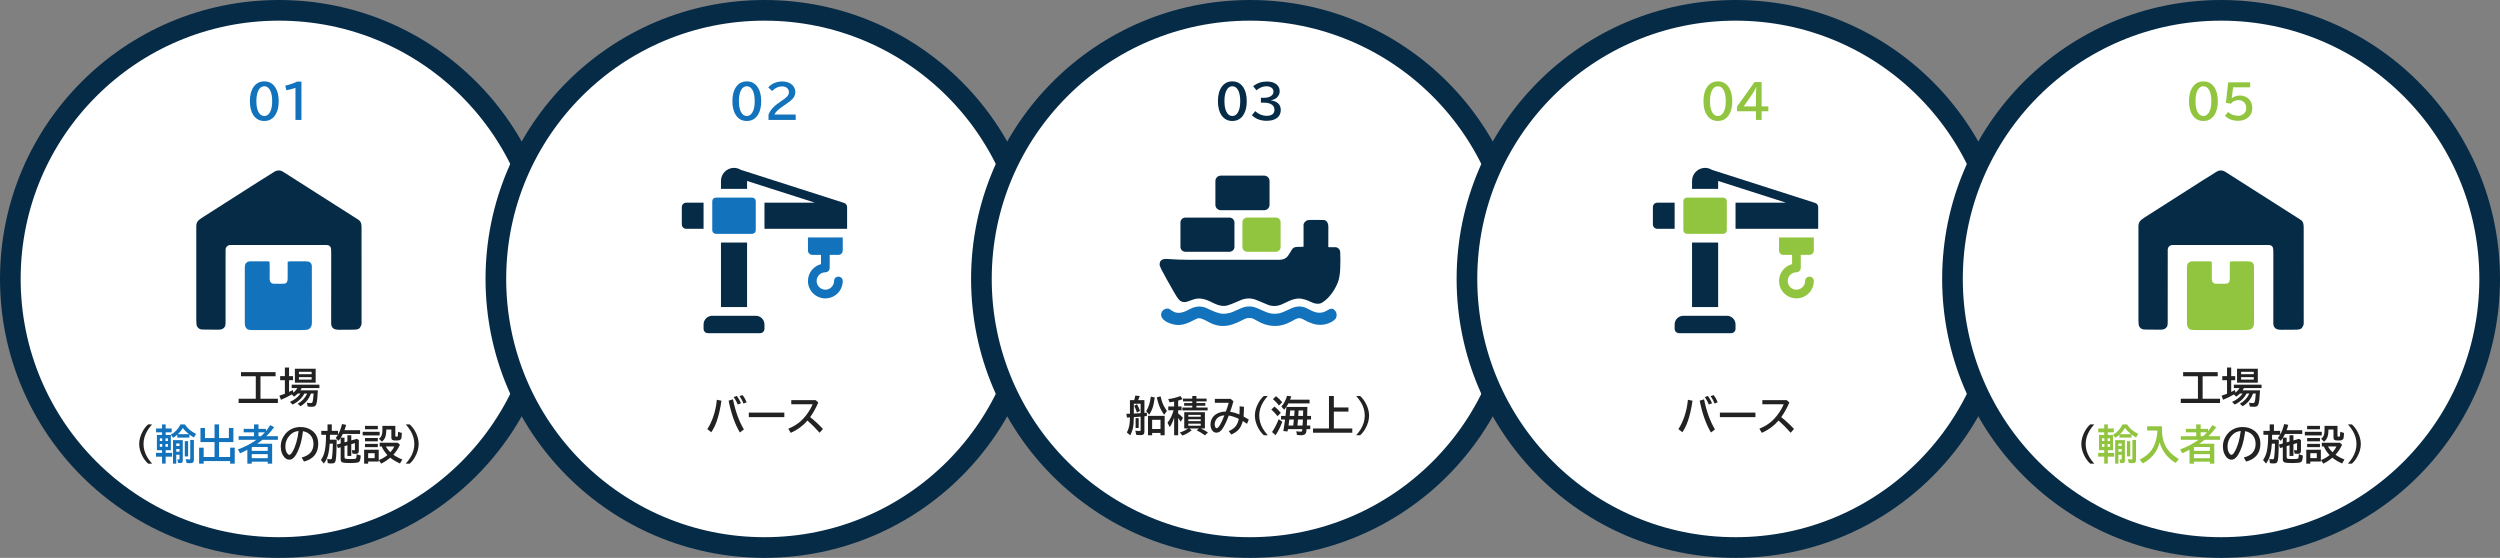
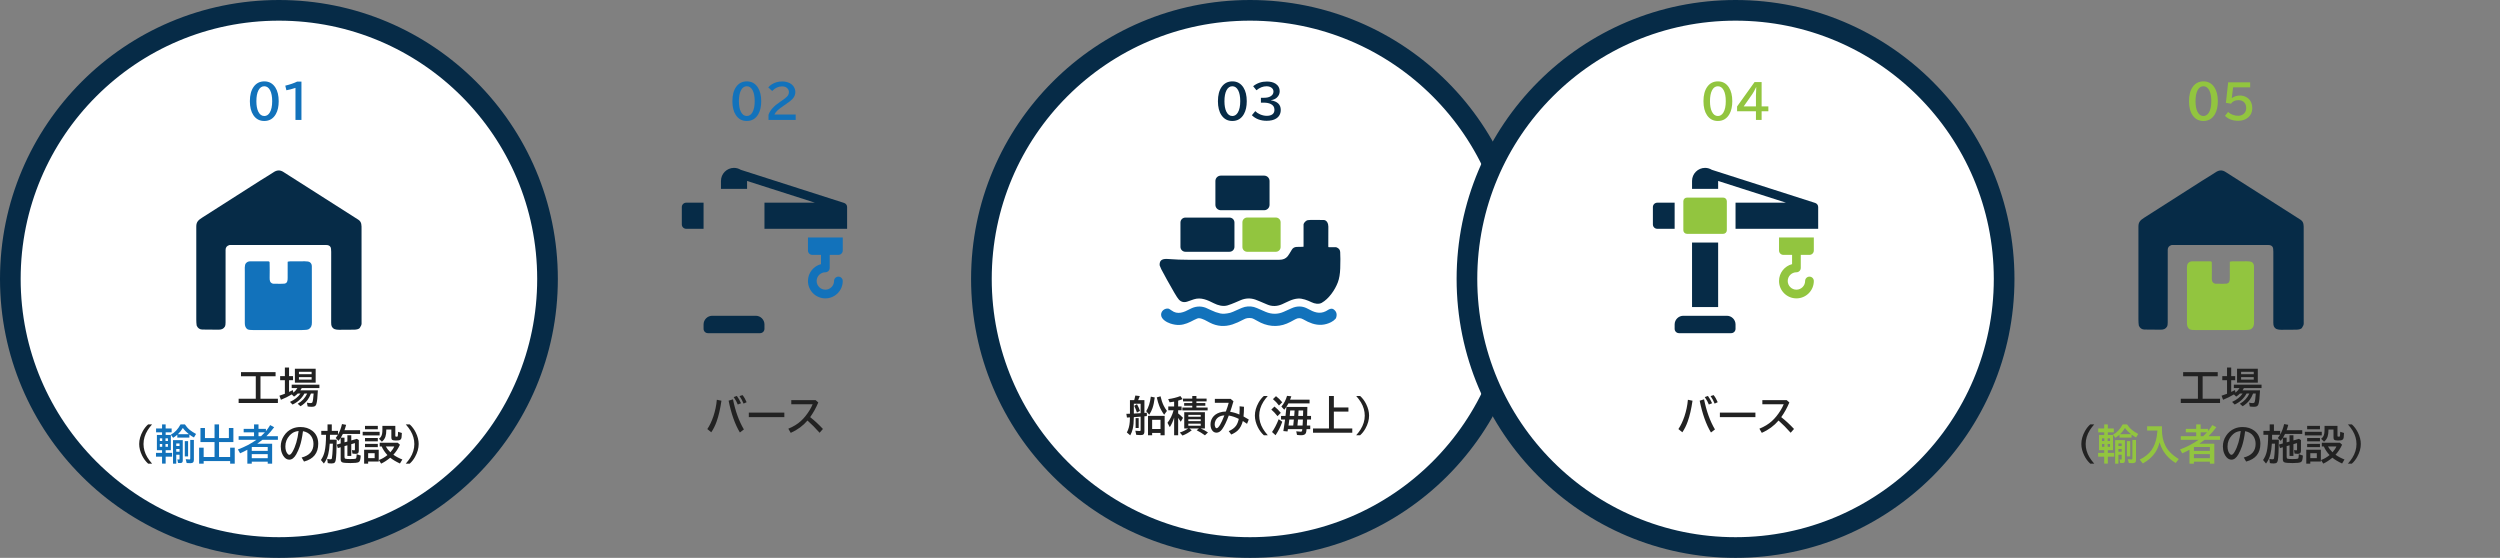
<svg xmlns="http://www.w3.org/2000/svg" width="968" height="216" viewBox="0 0 968 216" fill="none">
  <rect x="0" y="0" width="968" height="216" fill="#808080" stroke="none" />
  <circle cx="108" cy="108" r="104" fill="white" stroke="#062B47" stroke-width="8" />
-   <circle cx="296" cy="108" r="104" fill="white" stroke="#062B47" stroke-width="8" />
  <circle cx="484" cy="108" r="104" fill="white" stroke="#062B47" stroke-width="8" />
  <circle cx="672" cy="108" r="104" fill="white" stroke="#062B47" stroke-width="8" />
-   <circle cx="860" cy="108" r="104" fill="white" stroke="#062B47" stroke-width="8" />
  <path d="M102.349 31.507C104.194 31.507 105.624 32.307 106.638 33.906C107.487 35.242 107.912 37.003 107.912 39.188C107.912 41.187 107.552 42.833 106.831 44.128C105.829 45.938 104.326 46.844 102.322 46.844C100.523 46.844 99.12 46.094 98.112 44.594C97.204 43.246 96.75 41.444 96.75 39.188C96.75 36.845 97.236 34.99 98.209 33.625C99.217 32.213 100.597 31.507 102.349 31.507ZM102.322 33.397C101.373 33.397 100.623 33.918 100.072 34.961C99.539 35.98 99.272 37.39 99.272 39.188C99.272 40.87 99.516 42.212 100.002 43.214C100.559 44.351 101.338 44.919 102.34 44.919C103.219 44.919 103.931 44.462 104.476 43.548C105.085 42.523 105.39 41.069 105.39 39.188C105.39 37.401 105.126 35.998 104.599 34.978C104.048 33.924 103.289 33.397 102.322 33.397ZM114.407 46.448V34.029C113.165 34.445 111.993 34.753 110.892 34.952L110.461 33.168C112.318 32.717 113.842 32.195 115.031 31.604H116.719V46.448H114.407Z" fill="#1272BB" />
  <path d="M100.859 145.68V154.398H107.602V156.047H92.398V154.398H99.039V145.68H93.312V144.078H106.703V145.68H100.859ZM120.383 152.383C120.039 153.331 119.604 154.159 119.078 154.867C118.406 155.779 117.5 156.589 116.359 157.297L115.266 156.336C116.932 155.398 118.159 154.081 118.945 152.383H117.859C116.87 154.258 115.339 155.677 113.266 156.641L112.273 155.617C114.081 154.799 115.438 153.721 116.344 152.383H115.297C114.828 152.862 114.344 153.258 113.844 153.57L112.969 152.719C111.693 153.495 110.294 154.188 108.773 154.797L108.195 153.211C108.852 153.013 109.555 152.763 110.305 152.461V147.203H108.469V145.648H110.305V142.32H111.922V145.648H113.461V147.203H111.922V151.758C112.318 151.57 112.805 151.331 113.383 151.039L113.586 152.039C114.216 151.539 114.74 150.945 115.156 150.258H112.945V148.945H123.672V150.258H116.844C116.703 150.518 116.523 150.81 116.305 151.133H123.078C122.969 153.815 122.771 155.596 122.484 156.477C122.344 156.909 122.104 157.198 121.766 157.344C121.526 157.453 121.174 157.508 120.711 157.508C120.169 157.508 119.641 157.469 119.125 157.391L118.836 155.906C119.326 156.021 119.812 156.078 120.297 156.078C120.646 156.078 120.87 155.964 120.969 155.734C121.161 155.276 121.318 154.159 121.438 152.383H120.383ZM122.227 142.781V148.164H114.18V142.781H122.227ZM115.75 143.969V144.898H120.656V143.969H115.75ZM115.75 146.031V146.992H120.656V146.031H115.75ZM57.359 179.523C56.406 178.664 55.625 177.615 55.016 176.375C54.266 174.849 53.891 173.362 53.891 171.914C53.891 170.273 54.362 168.604 55.305 166.906C55.878 165.88 56.562 165.018 57.359 164.32H58.883C58.185 165.122 57.622 165.862 57.195 166.539C56.112 168.268 55.57 170.065 55.57 171.93C55.57 173.69 56.055 175.388 57.023 177.023C57.482 177.794 58.102 178.628 58.883 179.523H57.359ZM116.789 177.148C119.846 176.378 121.375 174.625 121.375 171.891C121.375 170.698 121.068 169.672 120.453 168.812C119.766 167.844 118.719 167.221 117.312 166.945C117.005 169.362 116.586 171.341 116.055 172.883C115.69 173.961 115.237 174.979 114.695 175.938C113.914 177.302 113.026 177.984 112.031 177.984C111.292 177.984 110.633 177.651 110.055 176.984C109.685 176.562 109.385 176.044 109.156 175.43C108.854 174.633 108.703 173.776 108.703 172.859C108.703 171.375 109.112 170.008 109.93 168.758C110.758 167.482 111.833 166.555 113.156 165.977C114.12 165.555 115.177 165.344 116.328 165.344C118.125 165.344 119.651 165.826 120.906 166.789C122.448 167.971 123.219 169.646 123.219 171.812C123.219 175.443 121.383 177.745 117.711 178.719L116.789 177.148ZM115.617 166.883C114.695 166.987 113.924 167.234 113.305 167.625C112.909 167.88 112.516 168.219 112.125 168.641C111.042 169.839 110.5 171.227 110.5 172.805C110.5 173.956 110.729 174.857 111.188 175.508C111.469 175.909 111.747 176.109 112.023 176.109C112.398 176.109 112.82 175.695 113.289 174.867C114.435 172.852 115.211 170.19 115.617 166.883ZM131.969 169.461H133.391V171.281L134.508 170.961V168.531H136.016V170.539L138.172 169.922L138.93 170.398V174.5C138.93 174.964 138.831 175.289 138.633 175.477C138.456 175.648 138.159 175.734 137.742 175.734C137.284 175.734 136.857 175.701 136.461 175.633L136.258 174.273C136.555 174.336 136.828 174.367 137.078 174.367C137.25 174.367 137.352 174.333 137.383 174.266C137.409 174.214 137.422 174.12 137.422 173.984V171.57L136.016 171.977V176.547H134.508V172.414L133.391 172.734V176.945C133.391 177.305 133.495 177.523 133.703 177.602C133.979 177.701 134.604 177.75 135.578 177.75C136.833 177.75 137.565 177.693 137.773 177.578C137.888 177.51 137.961 177.344 137.992 177.078C137.992 177.042 138.003 176.958 138.023 176.828C138.07 176.51 138.099 176.193 138.109 175.875L139.68 176.391C139.643 177.099 139.56 177.698 139.43 178.188C139.331 178.562 139.133 178.82 138.836 178.961C138.357 179.185 137.305 179.297 135.68 179.297C134.018 179.297 132.969 179.203 132.531 179.016C132.115 178.839 131.906 178.448 131.906 177.844V173.172L130.805 173.492L130.406 172.133L131.906 171.703V169.562L131.844 169.656C131.641 169.969 131.391 170.318 131.094 170.703L129.984 169.602C130.281 169.232 130.568 168.815 130.844 168.352H127.766C127.76 169.076 127.75 169.706 127.734 170.242H130.367C130.331 174.346 130.203 176.992 129.984 178.18C129.906 178.596 129.779 178.901 129.602 179.094C129.378 179.333 128.964 179.453 128.359 179.453C127.797 179.453 127.31 179.406 126.898 179.312L126.711 177.664C127.195 177.784 127.596 177.844 127.914 177.844C128.232 177.844 128.427 177.724 128.5 177.484C128.557 177.302 128.622 176.737 128.695 175.789C128.794 174.565 128.857 173.229 128.883 171.781H127.664C127.56 173.396 127.375 174.745 127.109 175.828C126.776 177.214 126.208 178.432 125.406 179.484L124.258 178.109C124.935 177.151 125.414 176.06 125.695 174.836C126.049 173.31 126.232 171.148 126.242 168.352H124.398V166.828H126.82V164.32H128.469V166.828H130.883V168.289C131.576 167.07 132.086 165.706 132.414 164.195L134.016 164.492C133.812 165.299 133.599 165.995 133.375 166.578H139.43V168.031H132.758C132.492 168.583 132.229 169.06 131.969 169.461ZM146.641 174.141V178.719H142.547V179.523H140.992V174.141H146.641ZM142.547 175.484V177.391H145.07V175.484H142.547ZM148.062 164.883H153.07V168.688C153.07 168.859 153.096 168.966 153.148 169.008C153.216 169.06 153.333 169.086 153.5 169.086C153.729 169.086 153.878 169.055 153.945 168.992C153.997 168.951 154.034 168.812 154.055 168.578C154.107 167.979 154.135 167.516 154.141 167.188L155.602 167.648C155.596 168.247 155.557 168.818 155.484 169.359C155.406 169.995 155.065 170.372 154.461 170.492C154.206 170.544 153.823 170.57 153.312 170.57C152.589 170.57 152.102 170.479 151.852 170.297C151.638 170.141 151.531 169.854 151.531 169.438V166.305H149.578V166.469C149.578 167.526 149.464 168.401 149.234 169.094C148.974 169.854 148.518 170.497 147.867 171.023L146.734 169.891C147.391 169.432 147.797 168.771 147.953 167.906C148.026 167.495 148.062 166.992 148.062 166.398V164.883ZM152.312 176.07C153.307 176.789 154.466 177.404 155.789 177.914L154.859 179.469C153.271 178.724 152.016 177.974 151.094 177.219C149.927 178.198 148.755 178.964 147.578 179.516L146.672 178.125C147.812 177.734 148.924 177.094 150.008 176.203C149.034 175.161 148.294 174.052 147.789 172.875H147.008V171.438H154.016L154.859 172.203C154.151 173.729 153.302 175.018 152.312 176.07ZM151.156 175.117C151.885 174.289 152.385 173.542 152.656 172.875H149.391C149.818 173.651 150.378 174.37 151.07 175.031L151.156 175.117ZM141.328 164.898H146.289V166.211H141.328V164.898ZM140.43 167.188H146.992V168.594H140.43V167.188ZM141.328 169.586H146.289V170.883H141.328V169.586ZM141.328 171.875H146.289V173.141H141.328V171.875ZM157.117 179.523C157.815 178.721 158.378 177.982 158.805 177.305C159.888 175.576 160.43 173.784 160.43 171.93C160.43 170.159 159.945 168.456 158.977 166.82C158.523 166.06 157.904 165.227 157.117 164.32H158.641C159.594 165.185 160.375 166.234 160.984 167.469C161.734 168.995 162.109 170.479 162.109 171.922C162.109 173.568 161.635 175.24 160.688 176.938C160.12 177.958 159.438 178.82 158.641 179.523H157.117Z" fill="#222222" />
  <path d="M62.75 168.414V167.391H60.43V165.906H62.75V164.32H64.141V165.906H66.461V167.391H64.141V168.414H66.156V174.305H64.141V175.344H66.633V176.828H64.141V179.516H62.75V176.828H60.398V175.344H62.75V174.305H60.75V168.414H62.75ZM62.812 169.727H61.883V170.766H62.812V169.727ZM64.078 169.727V170.766H65.023V169.727H64.078ZM62.812 171.922H61.883V173.008H62.812V171.922ZM64.078 171.922V173.008H65.023V171.922H64.078ZM73.328 168.258V169.438H68.656V168.328C68.141 168.781 67.602 169.177 67.039 169.516L66.141 168.32C67.662 167.518 68.917 166.185 69.906 164.32H71.586C72.154 165.185 72.797 165.906 73.516 166.484C74.104 166.964 74.901 167.479 75.906 168.031L75.102 169.391C74.477 169.068 73.885 168.69 73.328 168.258ZM68.875 168.125H73.148C72.159 167.333 71.375 166.529 70.797 165.711C70.276 166.596 69.635 167.401 68.875 168.125ZM70.766 170.43V178.258C70.766 178.628 70.695 178.891 70.555 179.047C70.409 179.214 70.148 179.297 69.773 179.297C69.482 179.297 69.201 179.281 68.93 179.25L68.672 177.875C68.885 177.917 69.091 177.938 69.289 177.938C69.404 177.938 69.471 177.909 69.492 177.852C69.508 177.81 69.516 177.737 69.516 177.633V176.078H68.242V179.523H66.992V170.43H70.766ZM68.242 171.711V172.703H69.516V171.711H68.242ZM68.242 173.852V174.914H69.516V173.852H68.242ZM71.547 170.812H72.828V176.719H71.547V170.812ZM73.664 170.336H75.07V178.047C75.07 178.51 74.963 178.846 74.75 179.055C74.552 179.247 74.213 179.344 73.734 179.344C73.167 179.344 72.68 179.323 72.273 179.281L71.906 177.789C72.5 177.867 72.982 177.906 73.352 177.906C73.503 177.906 73.594 177.867 73.625 177.789C73.651 177.732 73.664 177.648 73.664 177.539V170.336ZM84.812 169.617H88.625V165.727H90.367V171.172H84.812V176.945H89.117V173.344H90.891V179.523H89.117V178.531H78.859V179.523H77.102V173.344H78.859V176.945H83.07V171.172H77.617V165.727H79.359V169.617H83.07V164.32H84.812V169.617ZM102.961 166.953C103.555 166.224 104.104 165.438 104.609 164.594L106.156 165.422C105.297 166.594 104.297 167.753 103.156 168.898H107.602V170.289H101.633C101.091 170.742 100.409 171.253 99.586 171.82H105.375V179.523H103.664V178.766H97.484V179.523H95.773V174.141C94.815 174.661 93.883 175.122 92.977 175.523L92.109 174.031C94.76 173.057 97.162 171.81 99.312 170.289H92.398V168.898H98.367V167.391H94.352V166.062H98.367V164.32H100.094V166.062H102.961V166.953ZM102.586 167.391H100.094V168.898H101.07C101.492 168.529 101.997 168.026 102.586 167.391ZM97.609 173.086L97.547 173.117L97.484 173.164V174.578H103.664V173.086H97.609ZM97.484 175.844V177.422H103.664V175.844H97.484Z" fill="#1272BB" />
  <path d="M289.18 31.507C291.025 31.507 292.455 32.307 293.469 33.906C294.318 35.242 294.743 37.003 294.743 39.188C294.743 41.187 294.383 42.833 293.662 44.128C292.66 45.938 291.157 46.844 289.153 46.844C287.354 46.844 285.951 46.094 284.943 44.594C284.035 43.246 283.581 41.444 283.581 39.188C283.581 36.845 284.067 34.99 285.04 33.625C286.048 32.213 287.428 31.507 289.18 31.507ZM289.153 33.397C288.204 33.397 287.454 33.918 286.903 34.961C286.37 35.98 286.104 37.39 286.104 39.188C286.104 40.87 286.347 42.212 286.833 43.214C287.39 44.351 288.169 44.919 289.171 44.919C290.05 44.919 290.762 44.462 291.307 43.548C291.916 42.523 292.221 41.069 292.221 39.188C292.221 37.401 291.957 35.998 291.43 34.978C290.879 33.924 290.12 33.397 289.153 33.397ZM297.564 46.448V44.462C298.121 42.733 299.639 41.043 302.117 39.391L302.601 39.065C303.667 38.356 304.399 37.776 304.798 37.325C305.243 36.821 305.466 36.276 305.466 35.69C305.466 35.163 305.305 34.706 304.982 34.319C304.502 33.739 303.784 33.449 302.829 33.449C301.405 33.449 300.125 34.044 298.988 35.233L297.477 33.845C297.875 33.358 298.35 32.948 298.9 32.614C300.078 31.899 301.391 31.542 302.838 31.542C303.963 31.542 304.938 31.756 305.765 32.184C306.479 32.559 307.03 33.068 307.417 33.713C307.774 34.322 307.953 34.981 307.953 35.69C307.953 36.622 307.599 37.483 306.89 38.274C306.415 38.808 305.527 39.517 304.227 40.401L303.664 40.779C302.287 41.711 301.379 42.402 300.939 42.853C300.4 43.404 300.043 43.899 299.867 44.339H308.094V46.448H297.564Z" fill="#1272BB" />
  <path d="M273.875 166.133C274.781 164.799 275.56 163.167 276.211 161.234C276.919 159.12 277.367 156.971 277.555 154.789L279.344 155.156C278.88 158.354 278.258 161.042 277.477 163.219C276.914 164.802 276.221 166.19 275.398 167.383L273.875 166.133ZM286.484 167.461C284.599 164.331 283.143 160.224 282.117 155.141L283.812 154.617C284.719 159.159 286.125 163.047 288.031 166.281L286.484 167.461ZM285.664 156.633C285.362 155.805 284.836 154.844 284.086 153.75L285.312 153.305C285.911 154.128 286.451 155.07 286.93 156.133L285.664 156.633ZM287.906 156.281C287.505 155.245 286.982 154.273 286.336 153.367L287.508 152.984C288.128 153.745 288.656 154.661 289.094 155.734L287.906 156.281ZM289.938 159.766H303.695V161.523H289.938V159.766ZM306.383 154.922H315.805L316.844 155.836C315.964 157.919 314.914 159.812 313.695 161.516C315.424 162.87 317.073 164.396 318.641 166.094L317.344 167.562C315.807 165.818 314.245 164.24 312.656 162.828C310.948 164.844 308.786 166.438 306.172 167.609L305.234 165.992C307.177 165.201 308.794 164.214 310.086 163.031C311.294 161.927 312.401 160.565 313.406 158.945C313.943 158.076 314.359 157.268 314.656 156.523H306.383V154.922Z" fill="#222222" />
  <path d="M477.18 31.507C479.025 31.507 480.455 32.307 481.469 33.906C482.318 35.242 482.743 37.003 482.743 39.188C482.743 41.187 482.383 42.833 481.662 44.128C480.66 45.938 479.157 46.844 477.153 46.844C475.354 46.844 473.951 46.094 472.943 44.594C472.035 43.246 471.581 41.444 471.581 39.188C471.581 36.845 472.067 34.99 473.04 33.625C474.048 32.213 475.428 31.507 477.18 31.507ZM477.153 33.397C476.204 33.397 475.454 33.918 474.903 34.961C474.37 35.98 474.104 37.39 474.104 39.188C474.104 40.87 474.347 42.212 474.833 43.214C475.39 44.351 476.169 44.919 477.171 44.919C478.05 44.919 478.762 44.462 479.307 43.548C479.916 42.523 480.221 41.069 480.221 39.188C480.221 37.401 479.957 35.998 479.43 34.978C478.879 33.924 478.12 33.397 477.153 33.397ZM488.228 37.861H489.449C490.48 37.861 491.31 37.677 491.937 37.308C492.704 36.856 493.088 36.238 493.088 35.453C493.088 34.803 492.807 34.287 492.244 33.906C491.746 33.572 491.125 33.405 490.381 33.405C489.033 33.405 487.738 33.921 486.496 34.952L485.222 33.379C486.728 32.172 488.5 31.568 490.539 31.568C491.904 31.568 493.026 31.85 493.905 32.412C494.966 33.098 495.496 34.067 495.496 35.321C495.496 36.282 495.13 37.105 494.397 37.791C493.829 38.318 493.079 38.649 492.147 38.784V38.855C493.354 39.054 494.277 39.452 494.916 40.05C495.578 40.671 495.909 41.5 495.909 42.537C495.909 44.049 495.297 45.18 494.072 45.93C493.152 46.492 491.945 46.773 490.451 46.773C488.096 46.773 486.186 46.053 484.721 44.611L486.048 43.029C486.517 43.527 487.12 43.938 487.858 44.26C488.755 44.652 489.625 44.849 490.469 44.849C491.418 44.849 492.159 44.649 492.692 44.251C493.208 43.87 493.466 43.287 493.466 42.502C493.466 41.424 492.947 40.659 491.91 40.208C491.213 39.903 490.375 39.751 489.396 39.751H488.228V37.861Z" fill="#062B47" />
  <path d="M440.219 159.734C439.859 158.656 439.508 157.792 439.164 157.141L440.25 156.508C440.734 157.367 441.115 158.234 441.391 159.109L440.219 159.734ZM439.172 154.922C439.188 154.865 439.208 154.789 439.234 154.695C439.411 154.096 439.534 153.581 439.602 153.148L441.328 153.352C441.135 153.893 440.924 154.417 440.695 154.922H443.117V159.883C443.612 159.841 443.927 159.812 444.062 159.797V161.094C443.807 161.125 443.586 161.148 443.398 161.164L443.117 161.188V167.047C443.117 167.464 443.047 167.784 442.906 168.008C442.797 168.185 442.622 168.312 442.383 168.391C442.227 168.443 441.964 168.469 441.594 168.469C440.943 168.469 440.396 168.438 439.953 168.375L439.602 166.773C440.258 166.852 440.799 166.891 441.227 166.891C441.435 166.891 441.56 166.846 441.602 166.758C441.633 166.695 441.648 166.599 441.648 166.469V161.32L441.273 161.352C441.091 161.367 440.859 161.385 440.578 161.406C439.943 161.453 439.424 161.49 439.023 161.516C439.018 161.562 439.016 161.62 439.016 161.688C439.005 163.443 438.865 164.898 438.594 166.055C438.396 166.93 438.073 167.768 437.625 168.57L436.312 167.445C436.948 166.305 437.326 164.924 437.445 163.305C437.471 162.951 437.495 162.385 437.516 161.609L437.102 161.633C436.872 161.643 436.622 161.656 436.352 161.672L436.125 160.234C436.391 160.229 436.854 160.214 437.516 160.188V154.922H439.172ZM441.648 156.328H439.023V160.133C439.628 160.117 440.503 160.068 441.648 159.984V156.328ZM450.953 161.031V168.523H449.352V167.625H446.109V168.523H444.508V161.031H450.953ZM446.109 162.539V166.102H449.352V162.539H446.109ZM439.711 161.898H440.898V165.734H439.711V161.898ZM450.766 160.586C449.974 159.497 449.349 158.38 448.891 157.234C448.516 156.286 448.19 155.164 447.914 153.867L449.359 153.445C449.667 154.82 450.07 156.021 450.57 157.047C450.904 157.724 451.326 158.411 451.836 159.109L450.766 160.586ZM443.805 159.211C444.706 157.794 445.302 155.917 445.594 153.578L447.117 153.898C446.914 155.555 446.628 156.922 446.258 158C445.951 158.901 445.523 159.763 444.977 160.586L443.805 159.211ZM454.625 161.703C454.193 163.078 453.633 164.31 452.945 165.398L452.047 163.703C453.104 162.375 453.893 160.758 454.414 158.852H452.352V157.383H454.625V155.516C453.911 155.646 453.328 155.734 452.875 155.781L452.32 154.531C454.044 154.307 455.617 153.914 457.039 153.352L457.922 154.555C457.422 154.753 456.841 154.948 456.18 155.141V157.383H457.508V158.852H456.18V160.078C456.773 160.521 457.401 161.094 458.062 161.797L457.188 163.305C456.844 162.747 456.508 162.25 456.18 161.812V168.523H454.625V161.703ZM464.93 165.914C465.872 166.305 466.802 166.812 467.719 167.438L466.555 168.555C465.565 167.82 464.497 167.169 463.352 166.602L464.203 165.914H460.531L461.445 166.602C460.326 167.482 459.128 168.164 457.852 168.648L456.828 167.469C457.974 167.109 459.047 166.591 460.047 165.914H458.539V159.609H466.539V165.914H464.93ZM460.117 160.633V161.352H464.922V160.633H460.117ZM460.117 162.328V163.062H464.922V162.328H460.117ZM460.117 164.055V164.844H464.922V164.055H460.117ZM461.648 154.328V153.32H463.258V154.328H467.195V155.414H463.258V156.055H466.703V157.094H463.258V157.797H467.594V158.914H457.82V157.797H461.648V157.094H458.508V156.055H461.648V155.414H458.062V154.328H461.648ZM470.391 154.438H476.5L477.594 155.367C477.078 157.174 476.651 158.534 476.312 159.445C477.609 159.664 478.805 160.018 479.898 160.508C479.961 159.836 479.992 159.177 479.992 158.531C479.992 158.188 479.982 157.784 479.961 157.32L481.672 157.5C481.667 158.99 481.607 160.242 481.492 161.258C482.138 161.591 482.815 161.984 483.523 162.438L482.852 164.102C482.352 163.737 481.81 163.375 481.227 163.016C480.826 164.562 480.185 165.766 479.305 166.625C478.68 167.24 477.826 167.781 476.742 168.25L475.766 166.938C477.042 166.391 477.984 165.693 478.594 164.844C479.073 164.167 479.427 163.281 479.656 162.188C478.38 161.547 477.089 161.115 475.781 160.891C474.932 163.214 474.081 164.974 473.227 166.172C472.576 167.078 471.844 167.531 471.031 167.531C470.245 167.531 469.635 167.156 469.203 166.406C468.875 165.833 468.711 165.151 468.711 164.359C468.711 163.38 468.964 162.505 469.469 161.734C470.068 160.818 470.99 160.148 472.234 159.727C472.953 159.487 473.758 159.357 474.648 159.336C475.128 158.086 475.495 156.966 475.75 155.977H470.391V154.438ZM474.086 160.828C473.414 160.865 472.839 160.992 472.359 161.211C471.609 161.544 471.057 162.055 470.703 162.742C470.453 163.227 470.328 163.742 470.328 164.289C470.328 164.727 470.414 165.107 470.586 165.43C470.716 165.685 470.872 165.812 471.055 165.812C471.784 165.812 472.794 164.151 474.086 160.828ZM489.359 168.523C488.406 167.664 487.625 166.615 487.016 165.375C486.266 163.849 485.891 162.362 485.891 160.914C485.891 159.273 486.362 157.604 487.305 155.906C487.878 154.88 488.562 154.018 489.359 153.32H490.883C490.185 154.122 489.622 154.862 489.195 155.539C488.112 157.268 487.57 159.065 487.57 160.93C487.57 162.69 488.055 164.388 489.023 166.023C489.482 166.794 490.102 167.628 490.883 168.523H489.359ZM506.211 157.562C506.211 157.807 506.188 158.969 506.141 161.047H507.633V162.453H506.109C506.094 163.135 506.06 163.909 506.008 164.773H507.328V166.148H505.906C505.844 166.904 505.758 167.404 505.648 167.648C505.404 168.232 504.81 168.523 503.867 168.523C503.263 168.523 502.706 168.479 502.195 168.391L501.906 167C502.641 167.104 503.203 167.156 503.594 167.156C503.911 167.156 504.102 167.044 504.164 166.82C504.195 166.711 504.224 166.487 504.25 166.148H498.688C498.682 166.19 498.674 166.234 498.664 166.281C498.617 166.557 498.573 166.818 498.531 167.062L496.914 166.906C497.232 165.026 497.445 163.604 497.555 162.641L497.578 162.453H496.016V161.047H497.742C497.888 159.786 498.013 158.625 498.117 157.562H506.211ZM501.273 158.922H499.562C499.547 159.188 499.5 159.747 499.422 160.602L499.375 161.047H501.109L501.133 160.828C501.143 160.677 501.159 160.466 501.18 160.195C501.232 159.466 501.263 159.042 501.273 158.922ZM502.812 158.922C502.786 159.542 502.747 160.227 502.695 160.977V161.047H504.531C504.552 160.333 504.57 159.625 504.586 158.922H502.812ZM500.984 162.453H499.227C499.148 163.089 499.065 163.716 498.977 164.336L498.914 164.773H500.742C500.867 163.643 500.948 162.87 500.984 162.453ZM502.586 162.453C502.57 162.661 502.539 163.005 502.492 163.484L502.367 164.773H504.359C504.385 164.268 504.406 163.888 504.422 163.633C504.453 163.076 504.474 162.682 504.484 162.453H502.586ZM499.523 154.742H507.07V156.195H498.875C498.453 157.055 497.917 157.872 497.266 158.648L496.148 157.43C497.174 156.227 497.904 154.841 498.336 153.273L500 153.445C499.812 153.987 499.654 154.419 499.523 154.742ZM495.219 157.016C494.578 156.135 493.799 155.31 492.883 154.539L494.062 153.398C494.911 154.023 495.719 154.812 496.484 155.766L495.219 157.016ZM494.656 161.141C493.865 160.125 493.065 159.273 492.258 158.586L493.477 157.414C494.383 158.128 495.198 158.94 495.922 159.852L494.656 161.141ZM492.531 167.273C493.438 166.018 494.297 164.365 495.109 162.312L496.5 163.305C495.823 165.201 494.953 166.94 493.891 168.523L492.531 167.273ZM516.469 157.781H522.109V159.383H516.469V165.914H523.602V167.547H508.398V165.914H514.578V153.32H516.469V157.781ZM525.117 168.523C525.815 167.721 526.378 166.982 526.805 166.305C527.888 164.576 528.43 162.784 528.43 160.93C528.43 159.159 527.945 157.456 526.977 155.82C526.523 155.06 525.904 154.227 525.117 153.32H526.641C527.594 154.185 528.375 155.234 528.984 156.469C529.734 157.995 530.109 159.479 530.109 160.922C530.109 162.568 529.635 164.24 528.688 165.938C528.12 166.958 527.438 167.82 526.641 168.523H525.117Z" fill="#222222" />
  <path d="M665.18 31.507C667.025 31.507 668.455 32.307 669.469 33.906C670.318 35.242 670.743 37.003 670.743 39.188C670.743 41.187 670.383 42.833 669.662 44.128C668.66 45.938 667.157 46.844 665.153 46.844C663.354 46.844 661.951 46.094 660.943 44.594C660.035 43.246 659.581 41.444 659.581 39.188C659.581 36.845 660.067 34.99 661.04 33.625C662.048 32.213 663.428 31.507 665.18 31.507ZM665.153 33.397C664.204 33.397 663.454 33.918 662.903 34.961C662.37 35.98 662.104 37.39 662.104 39.188C662.104 40.87 662.347 42.212 662.833 43.214C663.39 44.351 664.169 44.919 665.171 44.919C666.05 44.919 666.762 44.462 667.307 43.548C667.916 42.523 668.221 41.069 668.221 39.188C668.221 37.401 667.957 35.998 667.43 34.978C666.879 33.924 666.12 33.397 665.153 33.397ZM679.365 31.779H682.099V41.21H684.709V43.082H682.099V46.448H679.901V43.082H672.598V41.227L679.365 31.779ZM679.901 41.21V37.035C679.901 36.08 679.942 34.993 680.024 33.774H679.954C679.386 34.981 678.899 35.869 678.495 36.438L675.155 41.21H679.901Z" fill="#92C53F" />
  <path d="M649.875 166.133C650.781 164.799 651.56 163.167 652.211 161.234C652.919 159.12 653.367 156.971 653.555 154.789L655.344 155.156C654.88 158.354 654.258 161.042 653.477 163.219C652.914 164.802 652.221 166.19 651.398 167.383L649.875 166.133ZM662.484 167.461C660.599 164.331 659.143 160.224 658.117 155.141L659.812 154.617C660.719 159.159 662.125 163.047 664.031 166.281L662.484 167.461ZM661.664 156.633C661.362 155.805 660.836 154.844 660.086 153.75L661.312 153.305C661.911 154.128 662.451 155.07 662.93 156.133L661.664 156.633ZM663.906 156.281C663.505 155.245 662.982 154.273 662.336 153.367L663.508 152.984C664.128 153.745 664.656 154.661 665.094 155.734L663.906 156.281ZM665.938 159.766H679.695V161.523H665.938V159.766ZM682.383 154.922H691.805L692.844 155.836C691.964 157.919 690.914 159.812 689.695 161.516C691.424 162.87 693.073 164.396 694.641 166.094L693.344 167.562C691.807 165.818 690.245 164.24 688.656 162.828C686.948 164.844 684.786 166.438 682.172 167.609L681.234 165.992C683.177 165.201 684.794 164.214 686.086 163.031C687.294 161.927 688.401 160.565 689.406 158.945C689.943 158.076 690.359 157.268 690.656 156.523H682.383V154.922Z" fill="#222222" />
  <path d="M853.18 31.507C855.025 31.507 856.455 32.307 857.469 33.906C858.318 35.242 858.743 37.003 858.743 39.188C858.743 41.187 858.383 42.833 857.662 44.128C856.66 45.938 855.157 46.844 853.153 46.844C851.354 46.844 849.951 46.094 848.943 44.594C848.035 43.246 847.581 41.444 847.581 39.188C847.581 36.845 848.067 34.99 849.04 33.625C850.048 32.213 851.428 31.507 853.18 31.507ZM853.153 33.397C852.204 33.397 851.454 33.918 850.903 34.961C850.37 35.98 850.104 37.39 850.104 39.188C850.104 40.87 850.347 42.212 850.833 43.214C851.39 44.351 852.169 44.919 853.171 44.919C854.05 44.919 854.762 44.462 855.307 43.548C855.916 42.523 856.221 41.069 856.221 39.188C856.221 37.401 855.957 35.998 855.43 34.978C854.879 33.924 854.12 33.397 853.153 33.397ZM862.751 31.867H871.268V33.81H864.658L864.14 37.967H864.21C865.112 37.316 866.158 36.991 867.348 36.991C868.162 36.991 868.927 37.176 869.642 37.545C870.644 38.055 871.344 38.831 871.742 39.874C871.965 40.46 872.076 41.11 872.076 41.825C872.076 43.431 871.484 44.696 870.301 45.622C869.316 46.39 868.092 46.773 866.627 46.773C864.506 46.773 862.801 46.135 861.512 44.857L862.716 43.346C863.185 43.809 863.756 44.166 864.43 44.418C865.162 44.693 865.883 44.831 866.592 44.831C867.395 44.831 868.08 44.608 868.648 44.163C869.375 43.595 869.738 42.81 869.738 41.808C869.738 40.935 869.486 40.223 868.982 39.672C868.438 39.074 867.685 38.775 866.724 38.775C865.417 38.775 864.459 39.232 863.85 40.147L861.872 39.821L862.751 31.867Z" fill="#92C53F" />
  <path d="M852.859 145.68V154.398H859.602V156.047H844.398V154.398H851.039V145.68H845.312V144.078H858.703V145.68H852.859ZM872.383 152.383C872.039 153.331 871.604 154.159 871.078 154.867C870.406 155.779 869.5 156.589 868.359 157.297L867.266 156.336C868.932 155.398 870.159 154.081 870.945 152.383H869.859C868.87 154.258 867.339 155.677 865.266 156.641L864.273 155.617C866.081 154.799 867.438 153.721 868.344 152.383H867.297C866.828 152.862 866.344 153.258 865.844 153.57L864.969 152.719C863.693 153.495 862.294 154.188 860.773 154.797L860.195 153.211C860.852 153.013 861.555 152.763 862.305 152.461V147.203H860.469V145.648H862.305V142.32H863.922V145.648H865.461V147.203H863.922V151.758C864.318 151.57 864.805 151.331 865.383 151.039L865.586 152.039C866.216 151.539 866.74 150.945 867.156 150.258H864.945V148.945H875.672V150.258H868.844C868.703 150.518 868.523 150.81 868.305 151.133H875.078C874.969 153.815 874.771 155.596 874.484 156.477C874.344 156.909 874.104 157.198 873.766 157.344C873.526 157.453 873.174 157.508 872.711 157.508C872.169 157.508 871.641 157.469 871.125 157.391L870.836 155.906C871.326 156.021 871.812 156.078 872.297 156.078C872.646 156.078 872.87 155.964 872.969 155.734C873.161 155.276 873.318 154.159 873.438 152.383H872.383ZM874.227 142.781V148.164H866.18V142.781H874.227ZM867.75 143.969V144.898H872.656V143.969H867.75ZM867.75 146.031V146.992H872.656V146.031H867.75ZM809.359 179.523C808.406 178.664 807.625 177.615 807.016 176.375C806.266 174.849 805.891 173.362 805.891 171.914C805.891 170.273 806.362 168.604 807.305 166.906C807.878 165.88 808.562 165.018 809.359 164.32H810.883C810.185 165.122 809.622 165.862 809.195 166.539C808.112 168.268 807.57 170.065 807.57 171.93C807.57 173.69 808.055 175.388 809.023 177.023C809.482 177.794 810.102 178.628 810.883 179.523H809.359ZM868.789 177.148C871.846 176.378 873.375 174.625 873.375 171.891C873.375 170.698 873.068 169.672 872.453 168.812C871.766 167.844 870.719 167.221 869.312 166.945C869.005 169.362 868.586 171.341 868.055 172.883C867.69 173.961 867.237 174.979 866.695 175.938C865.914 177.302 865.026 177.984 864.031 177.984C863.292 177.984 862.633 177.651 862.055 176.984C861.685 176.562 861.385 176.044 861.156 175.43C860.854 174.633 860.703 173.776 860.703 172.859C860.703 171.375 861.112 170.008 861.93 168.758C862.758 167.482 863.833 166.555 865.156 165.977C866.12 165.555 867.177 165.344 868.328 165.344C870.125 165.344 871.651 165.826 872.906 166.789C874.448 167.971 875.219 169.646 875.219 171.812C875.219 175.443 873.383 177.745 869.711 178.719L868.789 177.148ZM867.617 166.883C866.695 166.987 865.924 167.234 865.305 167.625C864.909 167.88 864.516 168.219 864.125 168.641C863.042 169.839 862.5 171.227 862.5 172.805C862.5 173.956 862.729 174.857 863.188 175.508C863.469 175.909 863.747 176.109 864.023 176.109C864.398 176.109 864.82 175.695 865.289 174.867C866.435 172.852 867.211 170.19 867.617 166.883ZM883.969 169.461H885.391V171.281L886.508 170.961V168.531H888.016V170.539L890.172 169.922L890.93 170.398V174.5C890.93 174.964 890.831 175.289 890.633 175.477C890.456 175.648 890.159 175.734 889.742 175.734C889.284 175.734 888.857 175.701 888.461 175.633L888.258 174.273C888.555 174.336 888.828 174.367 889.078 174.367C889.25 174.367 889.352 174.333 889.383 174.266C889.409 174.214 889.422 174.12 889.422 173.984V171.57L888.016 171.977V176.547H886.508V172.414L885.391 172.734V176.945C885.391 177.305 885.495 177.523 885.703 177.602C885.979 177.701 886.604 177.75 887.578 177.75C888.833 177.75 889.565 177.693 889.773 177.578C889.888 177.51 889.961 177.344 889.992 177.078C889.992 177.042 890.003 176.958 890.023 176.828C890.07 176.51 890.099 176.193 890.109 175.875L891.68 176.391C891.643 177.099 891.56 177.698 891.43 178.188C891.331 178.562 891.133 178.82 890.836 178.961C890.357 179.185 889.305 179.297 887.68 179.297C886.018 179.297 884.969 179.203 884.531 179.016C884.115 178.839 883.906 178.448 883.906 177.844V173.172L882.805 173.492L882.406 172.133L883.906 171.703V169.562L883.844 169.656C883.641 169.969 883.391 170.318 883.094 170.703L881.984 169.602C882.281 169.232 882.568 168.815 882.844 168.352H879.766C879.76 169.076 879.75 169.706 879.734 170.242H882.367C882.331 174.346 882.203 176.992 881.984 178.18C881.906 178.596 881.779 178.901 881.602 179.094C881.378 179.333 880.964 179.453 880.359 179.453C879.797 179.453 879.31 179.406 878.898 179.312L878.711 177.664C879.195 177.784 879.596 177.844 879.914 177.844C880.232 177.844 880.427 177.724 880.5 177.484C880.557 177.302 880.622 176.737 880.695 175.789C880.794 174.565 880.857 173.229 880.883 171.781H879.664C879.56 173.396 879.375 174.745 879.109 175.828C878.776 177.214 878.208 178.432 877.406 179.484L876.258 178.109C876.935 177.151 877.414 176.06 877.695 174.836C878.049 173.31 878.232 171.148 878.242 168.352H876.398V166.828H878.82V164.32H880.469V166.828H882.883V168.289C883.576 167.07 884.086 165.706 884.414 164.195L886.016 164.492C885.812 165.299 885.599 165.995 885.375 166.578H891.43V168.031H884.758C884.492 168.583 884.229 169.06 883.969 169.461ZM898.641 174.141V178.719H894.547V179.523H892.992V174.141H898.641ZM894.547 175.484V177.391H897.07V175.484H894.547ZM900.062 164.883H905.07V168.688C905.07 168.859 905.096 168.966 905.148 169.008C905.216 169.06 905.333 169.086 905.5 169.086C905.729 169.086 905.878 169.055 905.945 168.992C905.997 168.951 906.034 168.812 906.055 168.578C906.107 167.979 906.135 167.516 906.141 167.188L907.602 167.648C907.596 168.247 907.557 168.818 907.484 169.359C907.406 169.995 907.065 170.372 906.461 170.492C906.206 170.544 905.823 170.57 905.312 170.57C904.589 170.57 904.102 170.479 903.852 170.297C903.638 170.141 903.531 169.854 903.531 169.438V166.305H901.578V166.469C901.578 167.526 901.464 168.401 901.234 169.094C900.974 169.854 900.518 170.497 899.867 171.023L898.734 169.891C899.391 169.432 899.797 168.771 899.953 167.906C900.026 167.495 900.062 166.992 900.062 166.398V164.883ZM904.312 176.07C905.307 176.789 906.466 177.404 907.789 177.914L906.859 179.469C905.271 178.724 904.016 177.974 903.094 177.219C901.927 178.198 900.755 178.964 899.578 179.516L898.672 178.125C899.812 177.734 900.924 177.094 902.008 176.203C901.034 175.161 900.294 174.052 899.789 172.875H899.008V171.438H906.016L906.859 172.203C906.151 173.729 905.302 175.018 904.312 176.07ZM903.156 175.117C903.885 174.289 904.385 173.542 904.656 172.875H901.391C901.818 173.651 902.378 174.37 903.07 175.031L903.156 175.117ZM893.328 164.898H898.289V166.211H893.328V164.898ZM892.43 167.188H898.992V168.594H892.43V167.188ZM893.328 169.586H898.289V170.883H893.328V169.586ZM893.328 171.875H898.289V173.141H893.328V171.875ZM909.117 179.523C909.815 178.721 910.378 177.982 910.805 177.305C911.888 175.576 912.43 173.784 912.43 171.93C912.43 170.159 911.945 168.456 910.977 166.82C910.523 166.06 909.904 165.227 909.117 164.32H910.641C911.594 165.185 912.375 166.234 912.984 167.469C913.734 168.995 914.109 170.479 914.109 171.922C914.109 173.568 913.635 175.24 912.688 176.938C912.12 177.958 911.438 178.82 910.641 179.523H909.117Z" fill="#222222" />
  <path d="M814.75 168.414V167.391H812.43V165.906H814.75V164.32H816.141V165.906H818.461V167.391H816.141V168.414H818.156V174.305H816.141V175.344H818.633V176.828H816.141V179.516H814.75V176.828H812.398V175.344H814.75V174.305H812.75V168.414H814.75ZM814.812 169.727H813.883V170.766H814.812V169.727ZM816.078 169.727V170.766H817.023V169.727H816.078ZM814.812 171.922H813.883V173.008H814.812V171.922ZM816.078 171.922V173.008H817.023V171.922H816.078ZM825.328 168.258V169.438H820.656V168.328C820.141 168.781 819.602 169.177 819.039 169.516L818.141 168.32C819.661 167.518 820.917 166.185 821.906 164.32H823.586C824.154 165.185 824.797 165.906 825.516 166.484C826.104 166.964 826.901 167.479 827.906 168.031L827.102 169.391C826.477 169.068 825.885 168.69 825.328 168.258ZM820.875 168.125H825.148C824.159 167.333 823.375 166.529 822.797 165.711C822.276 166.596 821.635 167.401 820.875 168.125ZM822.766 170.43V178.258C822.766 178.628 822.695 178.891 822.555 179.047C822.409 179.214 822.148 179.297 821.773 179.297C821.482 179.297 821.201 179.281 820.93 179.25L820.672 177.875C820.885 177.917 821.091 177.938 821.289 177.938C821.404 177.938 821.471 177.909 821.492 177.852C821.508 177.81 821.516 177.737 821.516 177.633V176.078H820.242V179.523H818.992V170.43H822.766ZM820.242 171.711V172.703H821.516V171.711H820.242ZM820.242 173.852V174.914H821.516V173.852H820.242ZM823.547 170.812H824.828V176.719H823.547V170.812ZM825.664 170.336H827.07V178.047C827.07 178.51 826.964 178.846 826.75 179.055C826.552 179.247 826.214 179.344 825.734 179.344C825.167 179.344 824.68 179.323 824.273 179.281L823.906 177.789C824.5 177.867 824.982 177.906 825.352 177.906C825.503 177.906 825.594 177.867 825.625 177.789C825.651 177.732 825.664 177.648 825.664 177.539V170.336ZM837.102 165.039V166.352C837.102 168.659 837.531 170.703 838.391 172.484C839.328 174.432 841.068 176.18 843.609 177.727L842.445 179.266C840.31 178.042 838.615 176.328 837.359 174.125C836.854 173.24 836.469 172.279 836.203 171.242L836.164 171.391C835.737 172.953 835.164 174.258 834.445 175.305C833.32 176.945 831.742 178.328 829.711 179.453L828.492 177.969C830.477 176.979 831.99 175.768 833.031 174.336C834.031 172.956 834.716 171.201 835.086 169.07C835.206 168.378 835.302 167.589 835.375 166.703H831.375V165.039H837.102ZM854.961 166.953C855.555 166.224 856.104 165.438 856.609 164.594L858.156 165.422C857.297 166.594 856.297 167.753 855.156 168.898H859.602V170.289H853.633C853.091 170.742 852.409 171.253 851.586 171.82H857.375V179.523H855.664V178.766H849.484V179.523H847.773V174.141C846.815 174.661 845.883 175.122 844.977 175.523L844.109 174.031C846.76 173.057 849.161 171.81 851.312 170.289H844.398V168.898H850.367V167.391H846.352V166.062H850.367V164.32H852.094V166.062H854.961V166.953ZM854.586 167.391H852.094V168.898H853.07C853.492 168.529 853.997 168.026 854.586 167.391ZM849.609 173.086L849.547 173.117L849.484 173.164V174.578H855.664V173.086H849.609ZM849.484 175.844V177.422H855.664V175.844H849.484Z" fill="#92C53F" />
  <path d="M491.572 79.306C491.572 80.462 490.635 81.399 489.479 81.399H472.695C471.539 81.399 470.602 80.462 470.602 79.306V70.093C470.602 68.937 471.539 68 472.695 68H489.479C490.635 68 491.572 68.937 491.572 70.093V79.306Z" fill="#062B47" />
  <path d="M477.978 95.579C477.978 96.633 477.126 97.485 476.072 97.485H458.978C457.925 97.485 457.072 96.633 457.072 95.579V86.156C457.072 85.102 457.925 84.25 458.978 84.25H476.072C477.126 84.25 477.978 85.102 477.978 86.156V95.579Z" fill="#062B47" />
  <path d="M495.859 95.64C495.859 96.662 495.03 97.491 494.008 97.491H482.91C481.889 97.491 481.06 96.662 481.06 95.64V86.077C481.06 85.056 481.889 84.227 482.91 84.227H494.008C495.03 84.227 495.859 85.056 495.859 86.077V95.64Z" fill="#92C53F" />
  <path d="M514.522 95.719H517.242C517.327 95.719 517.411 95.734 517.493 95.766C518.389 96.11 518.868 96.717 518.924 97.59C519.02 99.111 519.026 101.21 518.938 103.89C518.868 106.064 518.559 107.88 518.01 109.331C516.909 112.241 514.527 115.721 511.76 117.259C510.598 117.904 509.005 117.595 507.855 117.031C506.31 116.275 504.267 115.493 502.656 115.595C500.294 115.747 498.49 116.903 496.418 117.808C494.433 118.669 492.518 118.704 490.673 117.91C488.084 116.795 486.528 116.15 486.006 115.978C484.152 115.362 482.31 115.432 480.474 116.188C479.33 116.658 477.196 117.674 475.337 118.237C473.547 118.783 471.597 118.225 470.012 117.425C467.49 116.153 465.047 115.014 462.286 115.887C461.296 116.199 460.584 116.448 460.149 116.626C458.759 117.198 457.495 117.11 456.468 116.004C456.074 115.581 455.475 114.679 454.673 113.292C452.609 109.728 450.933 106.709 449.646 104.243C449.489 103.942 449.293 103.484 449.062 102.874C449.024 102.774 449.004 102.669 449.001 102.564C448.954 100.422 450.461 100.141 452.37 100.29C454.959 100.492 457.647 100.594 460.435 100.594C478.883 100.594 489.529 100.582 495.376 100.585C496.786 100.585 497.798 100.162 498.572 99.237C498.873 98.874 499.41 98.031 500.183 96.709C500.58 96.028 501.196 95.661 502.028 95.608C502.81 95.558 503.663 95.544 504.585 95.561C504.67 95.561 504.737 95.497 504.737 95.412V86.918C504.737 86.854 504.749 86.792 504.769 86.734C504.941 86.264 505.292 85.844 505.826 85.467C506.103 85.272 506.611 85.172 507.347 85.169C510.009 85.161 511.716 85.163 512.472 85.172C513.804 85.187 514.346 86.644 514.338 87.744C514.338 87.799 514.329 90.389 514.317 95.512C514.317 95.626 514.408 95.719 514.522 95.719Z" fill="#062B47" />
  <path d="M516.298 119.73C517.486 120.541 517.827 121.668 517.319 123.11C517.279 123.221 517.217 123.326 517.138 123.414C516.654 123.957 516.07 124.4 515.384 124.748C513.069 125.918 510.647 126.094 508.122 125.273C507.001 124.908 505.81 124.357 504.552 123.618C503.568 123.04 502.552 123.049 501.51 123.644C500.231 124.374 499.154 124.92 498.276 125.285C494.434 126.882 490.394 126.35 486.874 124.275C485.765 123.621 485.009 123.262 484.609 123.201C483.517 123.034 482.565 123.163 481.757 123.592C479.997 124.526 478.485 125.2 477.218 125.615C474.185 126.604 471.272 126.382 468.478 124.946C467.267 124.325 465.685 123.303 464.272 123.209C463.895 123.186 463.262 123.408 462.372 123.878C460.55 124.838 458.734 125.74 456.656 125.822C455.561 125.866 454.388 125.679 453.139 125.264C451.624 124.759 449.604 123.548 449.575 121.893C449.551 120.506 450.789 119.391 452.254 119.473C452.534 119.488 452.984 119.73 453.603 120.194C455.97 121.978 458.358 120.944 460.789 119.645C462.745 118.6 464.791 118.37 466.887 119.172C467.334 119.345 468.017 119.654 468.934 120.106C470.069 120.67 471.248 121.087 472.466 121.362C473.461 121.586 474.754 121.502 476.345 121.114C476.797 121.003 477.737 120.614 479.165 119.949C480.452 119.347 481.392 118.977 481.985 118.837C483.578 118.46 485.134 118.606 486.655 119.269C488.932 120.264 490.073 120.76 490.076 120.763C492.429 121.735 494.726 121.738 496.968 120.766C497.032 120.74 498.086 120.267 500.129 119.347C502.31 118.367 504.42 118.448 506.464 119.596C508.726 120.862 510.886 121.738 513.37 120.492C514.269 120.042 514.891 119.345 515.965 119.584C516.082 119.61 516.196 119.66 516.298 119.73Z" fill="#1272BB" />
  <path d="M139.323 126.941C138.949 127.5 137.842 127.644 137.139 127.652C133.569 127.687 131.622 127.7 131.298 127.692C130.068 127.663 129.044 127.569 128.442 126.353C128.298 126.061 128.226 125.59 128.226 124.941C128.228 122.563 128.231 113.429 128.237 97.539C128.237 96.595 128.151 95.972 127.982 95.67C127.686 95.138 127.14 94.87 126.351 94.87C112.989 94.852 100.514 94.849 88.927 94.862C88.908 94.862 88.889 94.865 88.871 94.87C87.857 95.156 87.349 95.772 87.346 96.715C87.336 103.778 87.333 113.167 87.338 124.877C87.338 125.631 87.261 126.141 87.106 126.409C86.566 127.35 85.747 127.655 84.629 127.655C81.166 127.658 79.051 127.639 78.281 127.599C77.316 127.553 76.626 127.08 76.209 126.184C76.171 126.104 76.147 126.018 76.134 125.933C76.043 125.288 75.997 124.529 76 123.66C76.011 103.762 76.011 91.771 76 87.693C75.995 85.936 76.794 85.209 78.302 84.251C82.092 81.847 89.644 77.026 100.958 69.793C102.34 68.907 104.52 67.656 105.9 66.707C107.186 65.821 108.443 65.768 109.67 66.546C125.651 76.684 135.342 82.858 138.743 85.067C140.104 85.952 139.992 87.257 139.989 88.896C139.971 101.264 139.973 113.41 140 125.331C140 125.735 139.778 126.27 139.326 126.941H139.323Z" fill="#062B47" />
  <path d="M104.394 101.621C104.442 103.651 104.447 105.654 104.41 107.633C104.391 108.654 104.53 109.462 105.6 109.818C105.691 109.847 105.784 109.86 105.878 109.863C108.301 109.9 109.71 109.89 110.103 109.831C111.226 109.66 111.387 108.772 111.379 107.636C111.376 107.446 111.379 105.384 111.384 101.45C111.384 101.373 111.44 101.306 111.518 101.293C111.865 101.228 112.13 101.196 112.315 101.194C113.178 101.183 115.082 101.175 118.029 101.172C118.941 101.172 119.569 101.279 119.909 101.493C120.465 101.843 120.743 102.392 120.743 103.138C120.738 116.85 120.743 124.095 120.765 124.873C120.794 126.095 120.396 126.953 119.569 127.445C119.163 127.689 118.19 127.809 116.652 127.806C106.635 127.79 100.546 127.793 98.385 127.812C97.013 127.825 96.149 127.713 95.794 127.472C95.123 127.015 94.786 126.237 94.788 125.135C94.802 113.96 94.802 107.406 94.791 105.477C94.786 104.429 94.623 102.603 95.198 101.953C95.754 101.325 96.219 101.178 97.144 101.175C99.26 101.167 101.535 101.175 103.971 101.202C104.201 101.202 104.388 101.389 104.394 101.621Z" fill="#1272BB" />
  <path d="M891.323 126.941C890.949 127.5 889.842 127.644 889.139 127.652C885.569 127.687 883.622 127.7 883.298 127.692C882.068 127.663 881.044 127.569 880.442 126.353C880.298 126.061 880.226 125.59 880.226 124.941C880.228 122.563 880.231 113.429 880.237 97.539C880.237 96.595 880.151 95.972 879.982 95.67C879.686 95.138 879.14 94.87 878.351 94.87C864.989 94.852 852.514 94.849 840.927 94.862C840.908 94.862 840.889 94.865 840.871 94.87C839.857 95.156 839.349 95.772 839.346 96.715C839.336 103.778 839.333 113.167 839.338 124.877C839.338 125.631 839.261 126.141 839.106 126.409C838.566 127.35 837.747 127.655 836.63 127.655C833.167 127.658 831.051 127.639 830.281 127.599C829.316 127.553 828.626 127.08 828.209 126.184C828.171 126.104 828.147 126.018 828.134 125.933C828.043 125.288 827.997 124.529 828 123.66C828.011 103.762 828.011 91.771 828 87.693C827.995 85.936 828.794 85.209 830.303 84.251C834.092 81.847 841.644 77.026 852.958 69.793C854.34 68.907 856.52 67.656 857.9 66.707C859.186 65.821 860.443 65.768 861.67 66.546C877.651 76.684 887.342 82.858 890.743 85.067C892.104 85.952 891.992 87.257 891.989 88.896C891.971 101.264 891.973 113.41 892 125.331C892 125.735 891.778 126.27 891.326 126.941H891.323Z" fill="#062B47" />
  <path d="M856.394 101.621C856.442 103.651 856.447 105.654 856.41 107.633C856.391 108.654 856.53 109.462 857.6 109.818C857.691 109.847 857.784 109.86 857.878 109.863C860.301 109.9 861.71 109.89 862.103 109.831C863.226 109.66 863.387 108.772 863.379 107.636C863.376 107.446 863.379 105.384 863.384 101.45C863.384 101.373 863.44 101.306 863.518 101.293C863.865 101.228 864.13 101.196 864.315 101.194C865.178 101.183 867.082 101.175 870.029 101.172C870.941 101.172 871.569 101.279 871.909 101.493C872.465 101.843 872.743 102.392 872.743 103.138C872.738 116.85 872.743 124.095 872.765 124.873C872.794 126.095 872.396 126.953 871.569 127.445C871.163 127.689 870.19 127.809 868.652 127.806C858.635 127.79 852.546 127.793 850.385 127.812C849.013 127.825 848.149 127.713 847.794 127.472C847.123 127.015 846.786 126.237 846.788 125.135C846.802 113.96 846.802 107.406 846.791 105.477C846.786 104.429 846.623 102.603 847.197 101.953C847.754 101.325 848.219 101.178 849.144 101.175C851.259 101.167 853.535 101.175 855.971 101.202C856.201 101.202 856.388 101.389 856.394 101.621Z" fill="#92C53F" />
-   <path d="M277.192 90.543H291.226C292.002 90.543 292.63 89.915 292.63 89.139V77.911C292.63 77.136 292.002 76.508 291.226 76.508H277.192C276.416 76.508 275.788 77.136 275.788 77.911V89.139C275.788 89.915 276.416 90.543 277.192 90.543Z" fill="#1272BB" />
  <path d="M272.421 78.484H265.684C264.758 78.484 264 79.242 264 80.169V86.906C264 87.832 264.758 88.59 265.684 88.59H272.421V78.484Z" fill="#062B47" />
-   <path d="M289.264 93.914H279.159V118.891H289.264V93.914Z" fill="#062B47" />
  <path d="M292.631 122.266H275.789C273.929 122.266 272.421 123.774 272.421 125.634V127.318C272.421 128.248 273.175 129.003 274.105 129.003H294.315C295.245 129.003 295.999 128.248 295.999 127.318V125.634C295.999 123.774 294.491 122.266 292.631 122.266Z" fill="#062B47" />
  <path d="M326.857 78.584C326.842 78.577 286.818 65.749 286.818 65.749C286.054 65.284 285.167 65 284.212 65C281.433 65 279.159 67.274 279.159 70.053V73.135H289.264V70.07L315.526 78.474H296.001V88.579H328V80.158C328 79.423 327.517 78.812 326.857 78.584Z" fill="#062B47" />
  <path d="M312.84 97.006C312.84 97.932 313.598 98.69 314.524 98.69H317.892V102.277C314.996 103.018 312.84 105.663 312.84 108.795C312.84 112.517 315.854 115.532 319.577 115.532C323.299 115.532 326.313 112.517 326.313 108.795C326.313 107.869 325.555 107.111 324.629 107.111C323.703 107.111 322.945 107.869 322.945 108.795C322.945 110.648 321.429 112.164 319.577 112.164C317.724 112.164 316.208 110.648 316.208 108.795C316.208 106.943 317.724 105.427 319.577 105.427C320.503 105.427 321.261 104.669 321.261 103.743V98.69H324.629C325.555 98.69 326.313 97.932 326.313 97.006V91.953H312.84V97.006Z" fill="#1272BB" />
  <path d="M653.192 90.543H667.226C668.002 90.543 668.63 89.915 668.63 89.139V77.911C668.63 77.136 668.002 76.508 667.226 76.508H653.192C652.416 76.508 651.788 77.136 651.788 77.911V89.139C651.788 89.915 652.416 90.543 653.192 90.543Z" fill="#92C53F" />
  <path d="M648.421 78.484H641.684C640.758 78.484 640 79.242 640 80.169V86.906C640 87.832 640.758 88.59 641.684 88.59H648.421V78.484Z" fill="#062B47" />
  <path d="M665.264 93.914H655.159V118.891H665.264V93.914Z" fill="#062B47" />
  <path d="M668.631 122.266H651.789C649.929 122.266 648.421 123.774 648.421 125.634V127.318C648.421 128.248 649.175 129.003 650.105 129.003H670.315C671.245 129.003 671.999 128.248 671.999 127.318V125.634C671.999 123.774 670.491 122.266 668.631 122.266Z" fill="#062B47" />
  <path d="M702.857 78.584C702.842 78.577 662.818 65.749 662.818 65.749C662.054 65.284 661.167 65 660.212 65C657.433 65 655.159 67.274 655.159 70.053V73.135H665.264V70.07L691.526 78.474H672.001V88.579H704V80.158C704 79.423 703.517 78.812 702.857 78.584Z" fill="#062B47" />
  <path d="M688.84 97.006C688.84 97.932 689.598 98.69 690.524 98.69H693.892V102.277C690.996 103.018 688.84 105.663 688.84 108.795C688.84 112.517 691.854 115.532 695.577 115.532C699.299 115.532 702.313 112.517 702.313 108.795C702.313 107.869 701.555 107.111 700.629 107.111C699.703 107.111 698.945 107.869 698.945 108.795C698.945 110.648 697.429 112.164 695.577 112.164C693.724 112.164 692.208 110.648 692.208 108.795C692.208 106.943 693.724 105.427 695.577 105.427C696.503 105.427 697.261 104.669 697.261 103.743V98.69H700.629C701.555 98.69 702.313 97.932 702.313 97.006V91.953H688.84V97.006Z" fill="#92C53F" />
</svg>